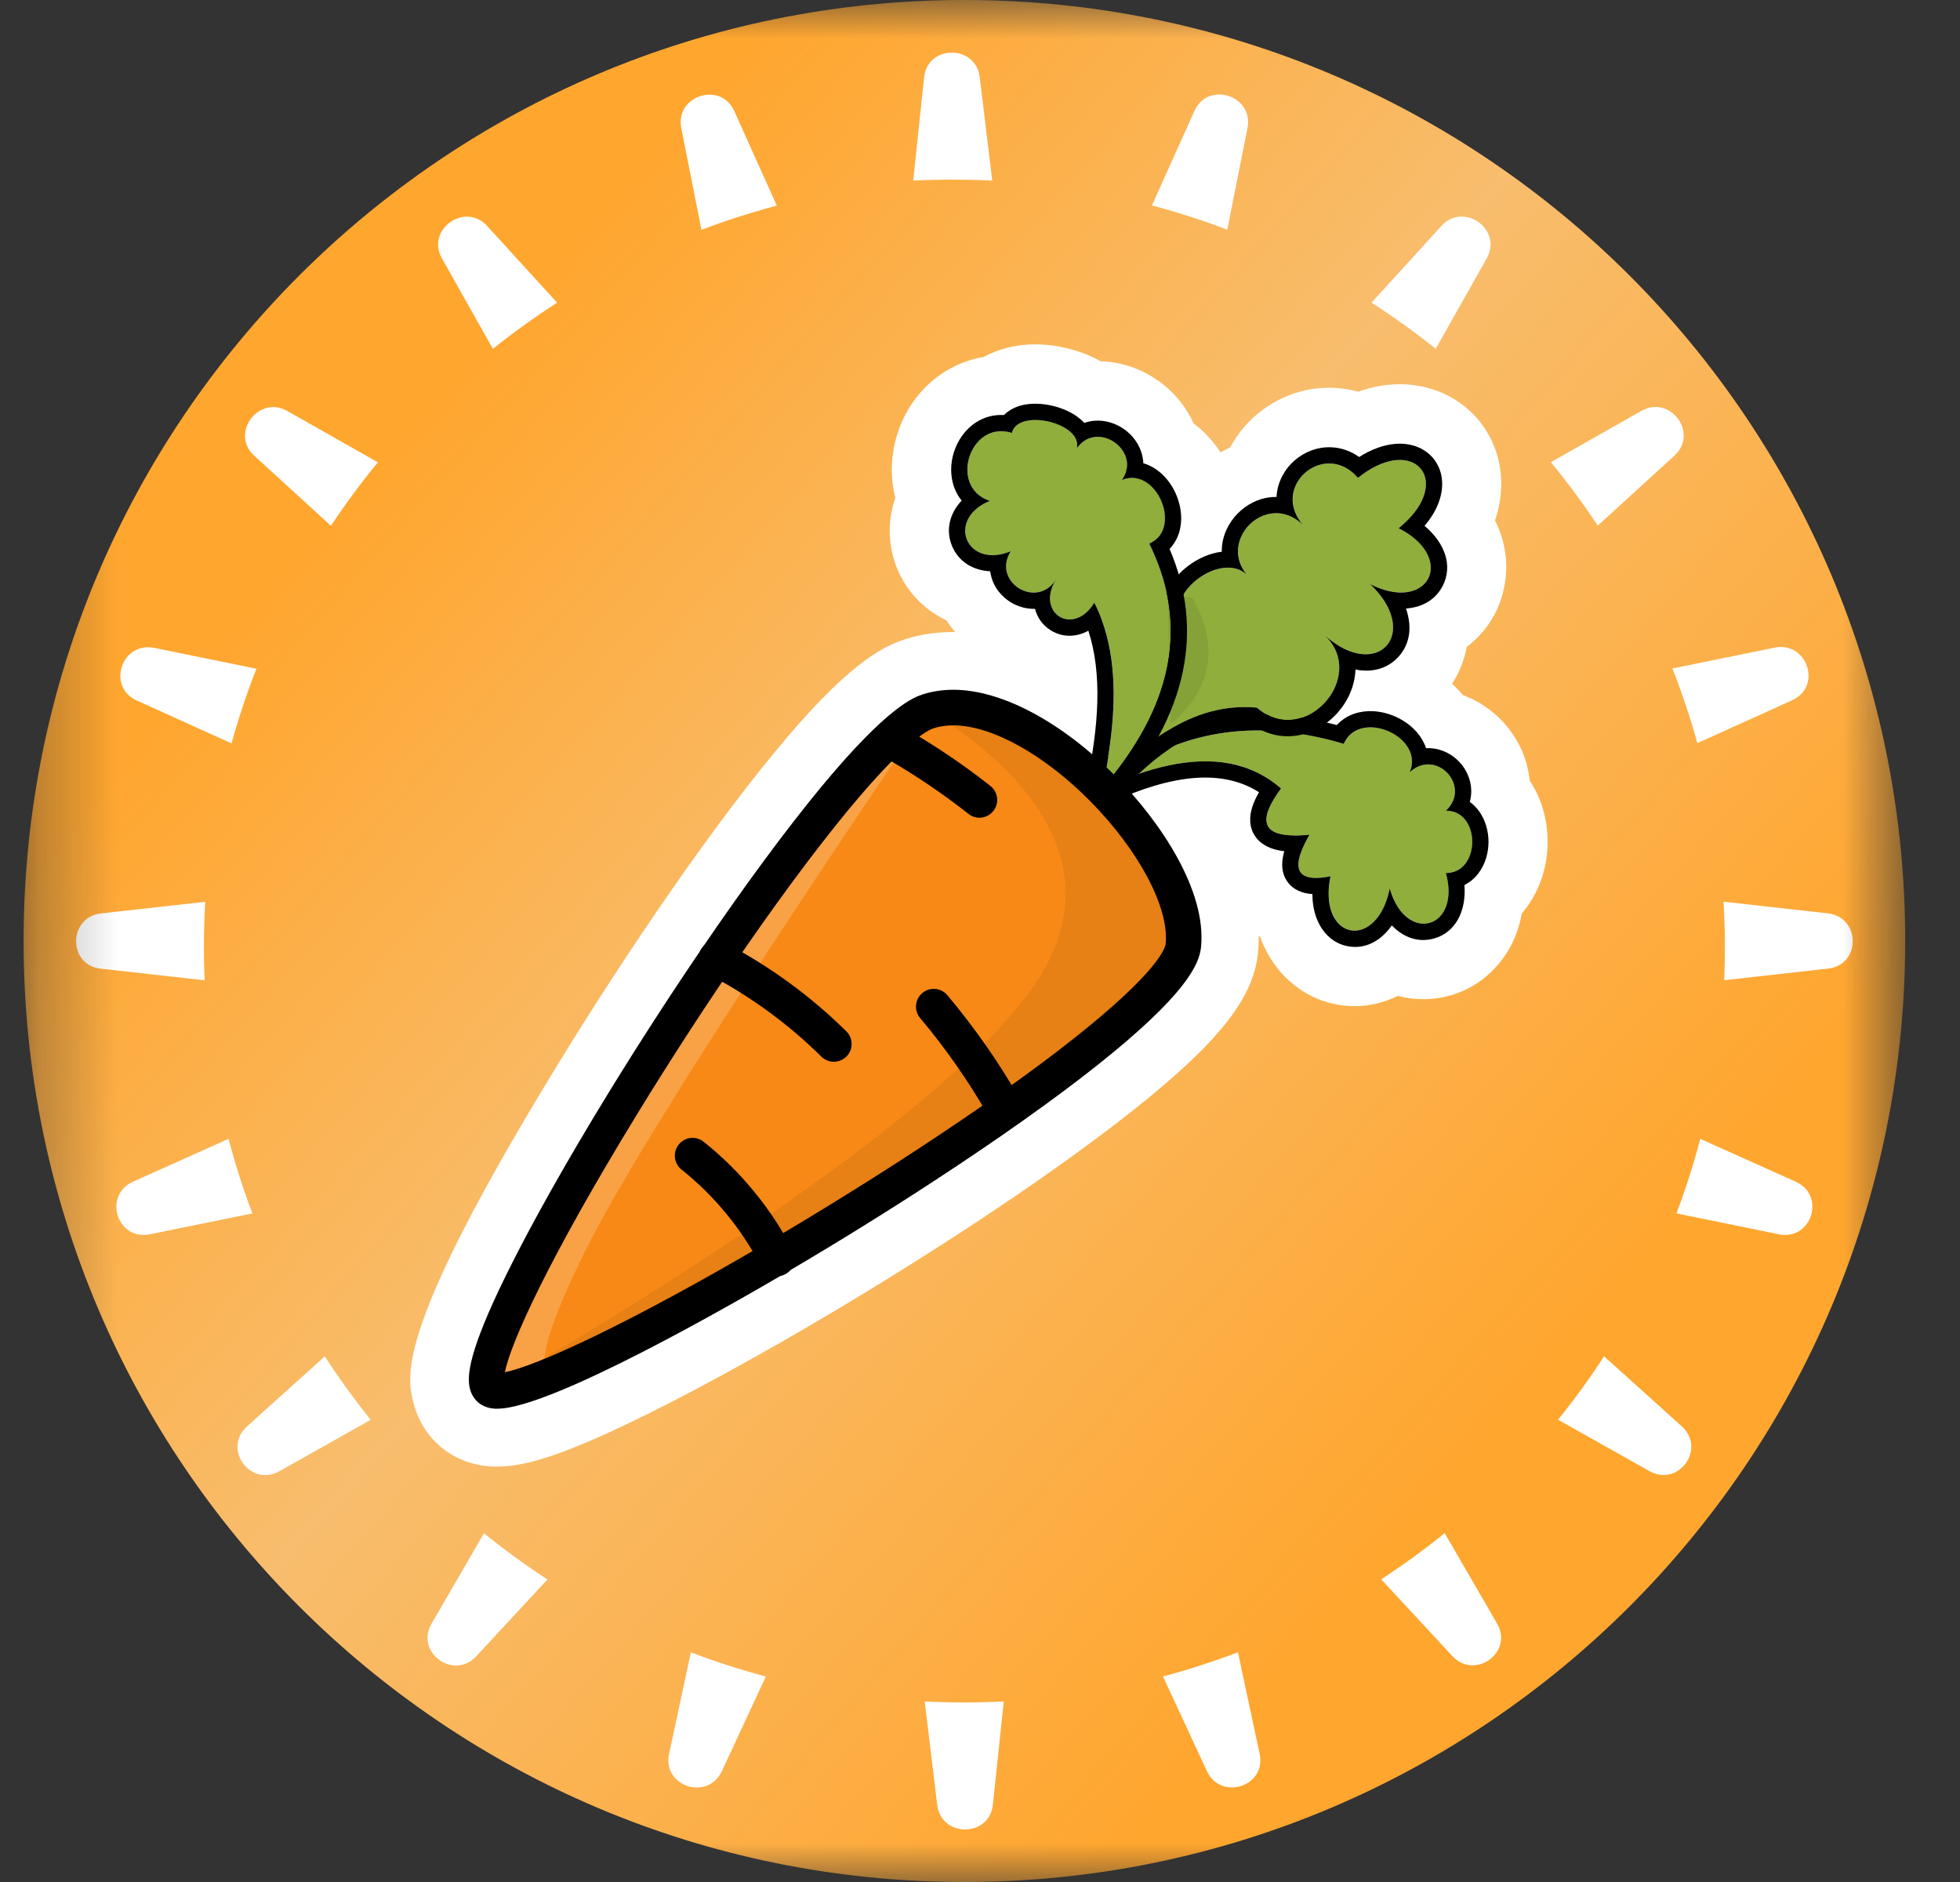
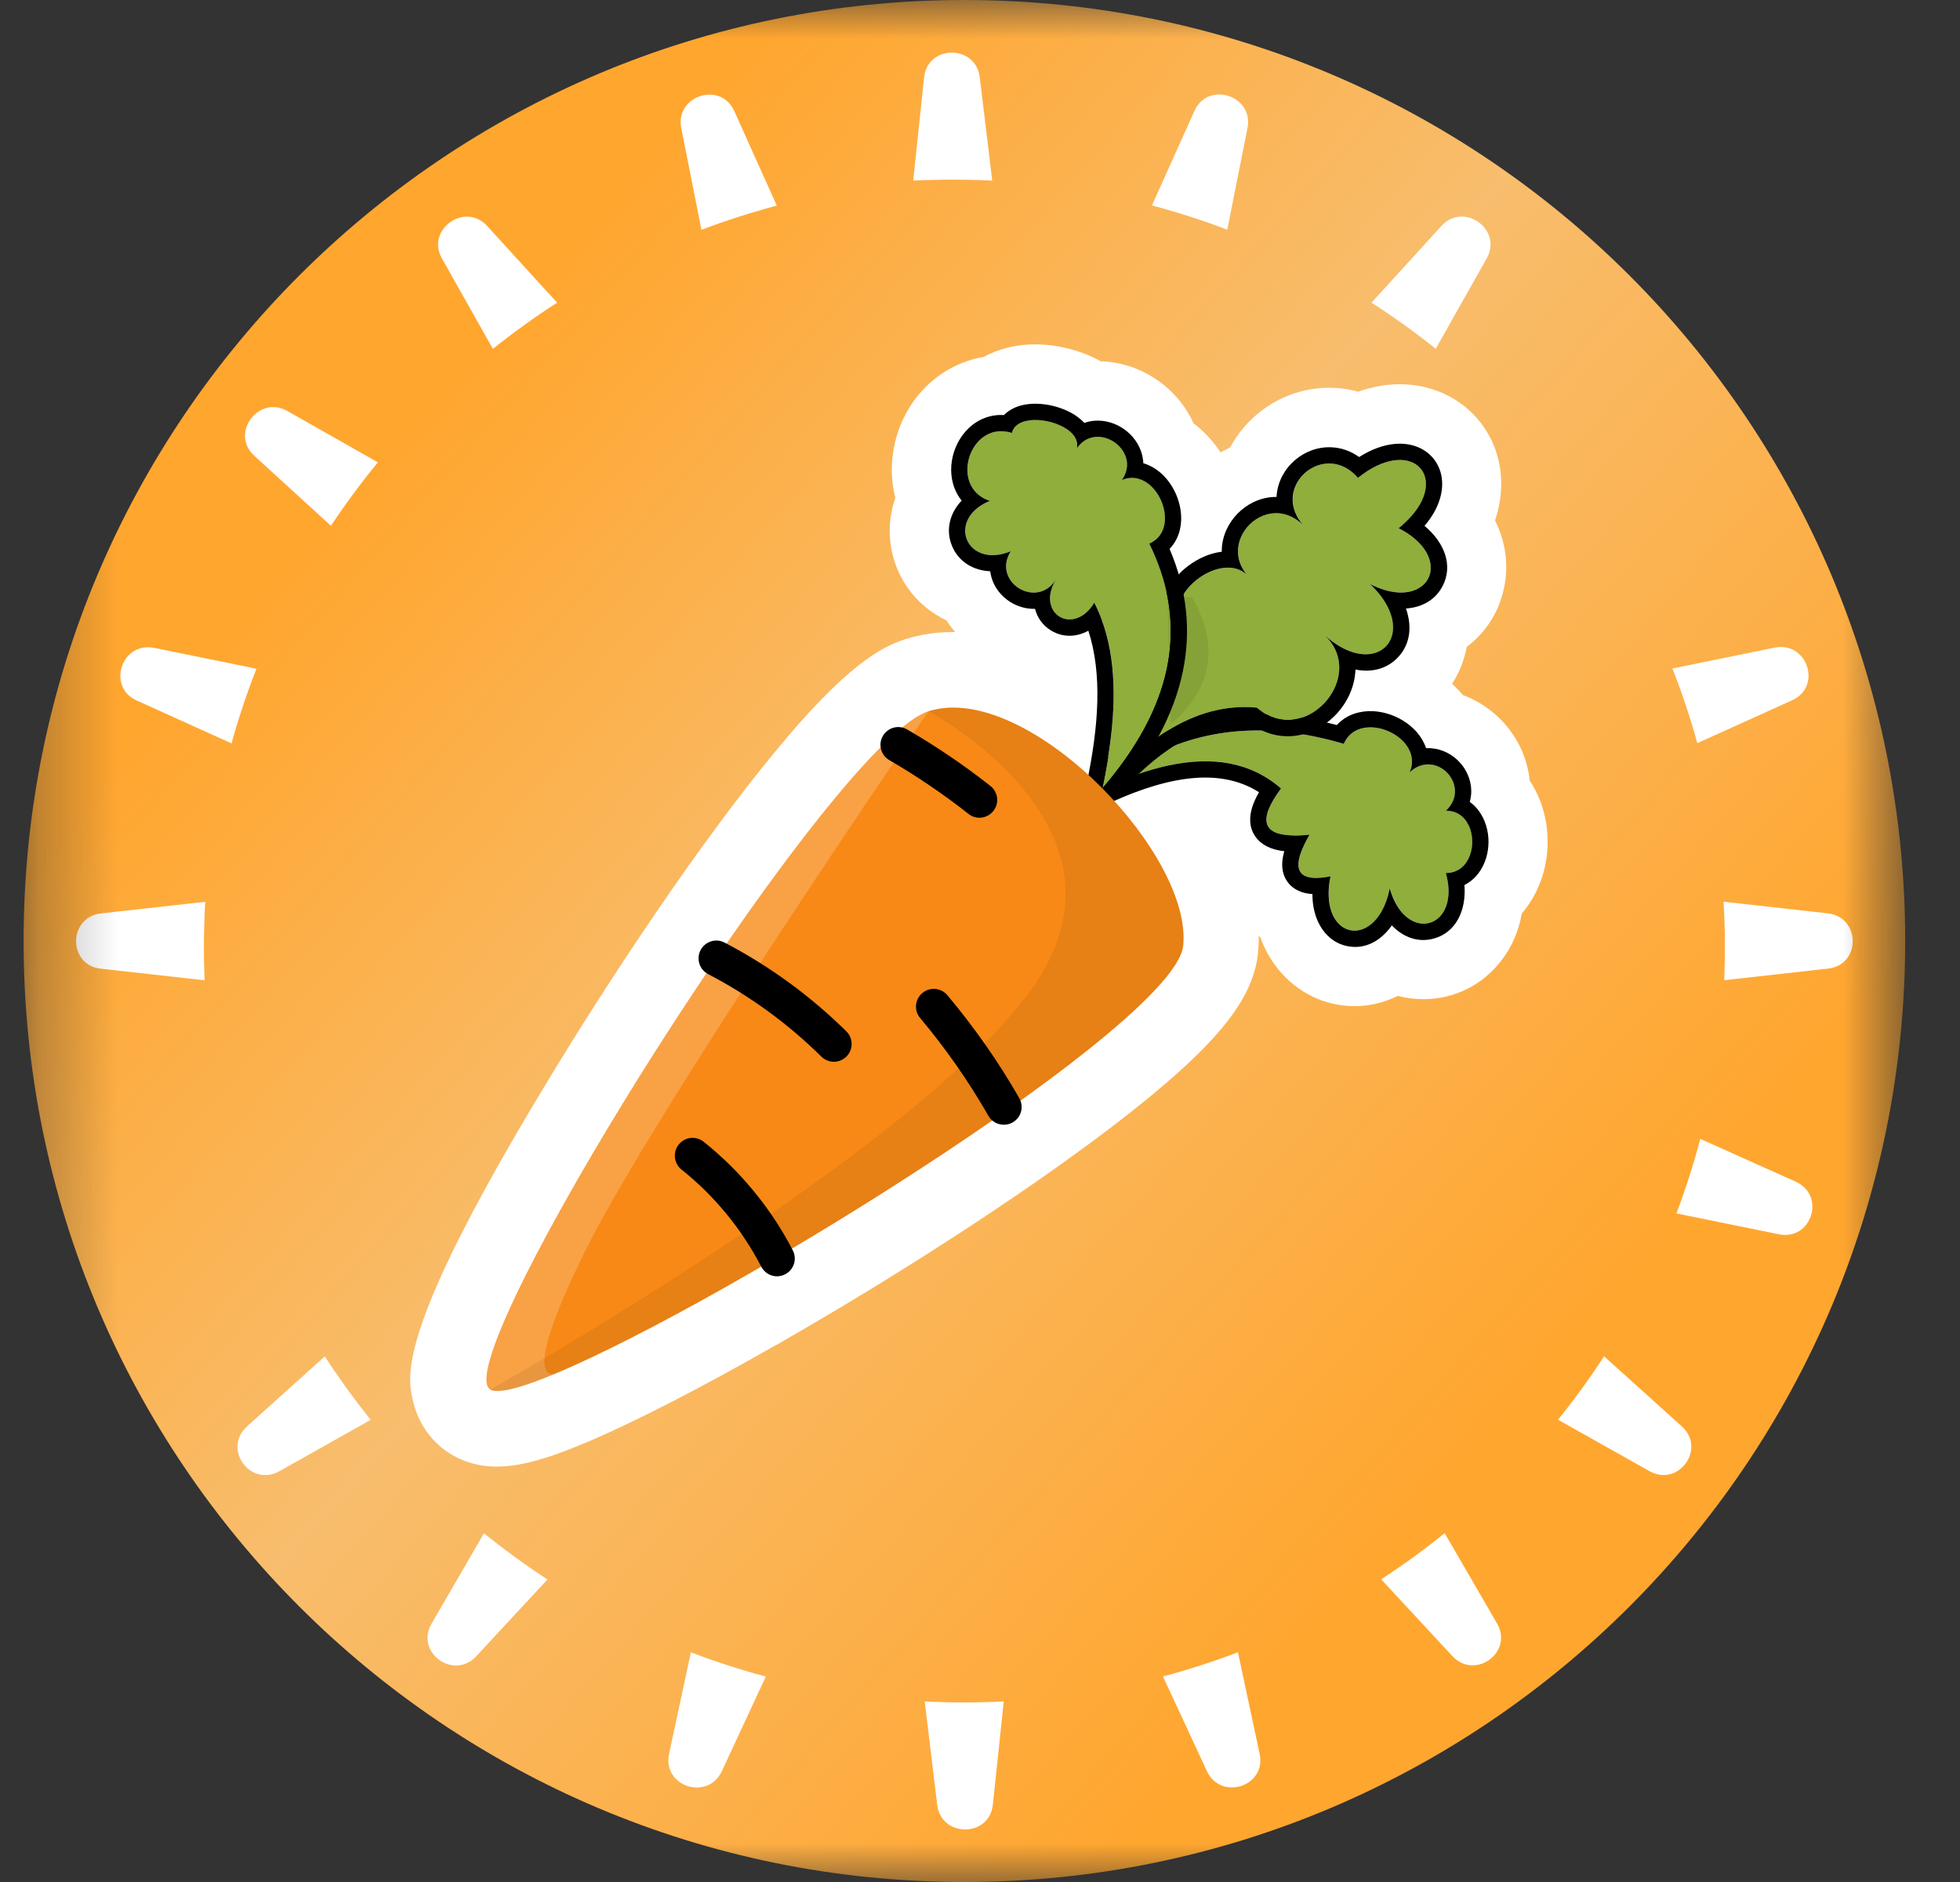
<svg xmlns="http://www.w3.org/2000/svg" width="25" height="24" viewBox="0 0 25 24" fill="none">
  <rect x="0" y="0" width="25" height="24" fill="#333333" stroke="none" />
  <mask id="mask0_5421_60513" style="mask-type:luminance" maskUnits="userSpaceOnUse" x="0" y="0" width="25" height="24">
    <path d="M24.301 0H0.301V24H24.301V0Z" fill="white" />
  </mask>
  <g mask="url(#mask0_5421_60513)">
    <path d="M24.301 12C24.301 5.373 18.928 0 12.301 0C5.673 0 0.301 5.373 0.301 12C0.301 18.627 5.673 24 12.301 24C18.928 24 24.301 18.627 24.301 12Z" fill="url(#paint0_linear_5421_60513)" />
    <path d="M11.954 23.015C12.004 23.435 12.619 23.435 12.664 23.015L12.803 21.697C12.636 21.706 12.468 21.71 12.299 21.71C12.13 21.71 11.962 21.706 11.795 21.697L11.954 23.015Z" fill="white" />
    <path d="M11.648 2.303C11.815 2.295 11.983 2.291 12.152 2.291C12.321 2.291 12.489 2.295 12.656 2.303L12.497 0.986C12.447 0.566 11.832 0.566 11.787 0.986L11.648 2.303Z" fill="white" />
    <path d="M14.693 2.62C15.02 2.707 15.341 2.81 15.654 2.929L15.912 1.633C15.994 1.218 15.408 1.029 15.235 1.415L14.693 2.62Z" fill="white" />
    <path d="M17.494 3.859C17.777 4.042 18.051 4.238 18.313 4.448L18.963 3.295C19.171 2.928 18.671 2.569 18.386 2.881L17.494 3.859Z" fill="white" />
-     <path d="M19.781 5.894C19.994 6.153 20.194 6.423 20.38 6.703L21.358 5.81C21.67 5.525 21.305 5.031 20.936 5.24L19.781 5.894Z" fill="white" />
    <path d="M21.332 8.525C21.454 8.835 21.56 9.153 21.65 9.477L22.859 8.93C23.246 8.755 23.051 8.174 22.635 8.259L21.332 8.525Z" fill="white" />
    <path d="M21.984 11.499C21.994 11.665 22 11.832 22.001 11.999C22.002 12.167 21.999 12.334 21.992 12.5L23.317 12.352C23.74 12.305 23.735 11.694 23.311 11.647L21.984 11.499Z" fill="white" />
    <path d="M21.687 14.523C21.602 14.847 21.5 15.164 21.383 15.474L22.69 15.74C23.107 15.825 23.293 15.244 22.904 15.069L21.687 14.523Z" fill="white" />
    <path d="M20.46 17.296C20.278 17.576 20.082 17.846 19.873 18.105L21.038 18.76C21.41 18.969 21.768 18.474 21.451 18.189L20.46 17.296Z" fill="white" />
    <path d="M18.427 19.551C18.168 19.761 17.898 19.957 17.617 20.14L18.524 21.118C18.813 21.43 19.308 21.071 19.095 20.703L18.427 19.551Z" fill="white" />
    <path d="M15.79 21.07C15.479 21.189 15.16 21.292 14.834 21.379L15.393 22.584C15.572 22.97 16.156 22.781 16.067 22.366L15.79 21.07Z" fill="white" />
    <path d="M9.908 2.622C9.581 2.709 9.26 2.812 8.947 2.931L8.69 1.635C8.607 1.22 9.193 1.031 9.366 1.417L9.908 2.622Z" fill="white" />
    <path d="M7.106 3.86C6.823 4.042 6.55 4.239 6.287 4.449L5.637 3.296C5.429 2.929 5.93 2.57 6.214 2.882L7.106 3.86Z" fill="white" />
    <path d="M4.82 5.896C4.607 6.155 4.407 6.425 4.221 6.705L3.243 5.812C2.931 5.527 3.296 5.033 3.665 5.241L4.82 5.896Z" fill="white" />
    <path d="M3.271 8.528C3.149 8.838 3.043 9.156 2.953 9.48L1.744 8.933C1.357 8.758 1.552 8.177 1.968 8.262L3.271 8.528Z" fill="white" />
    <path d="M2.618 11.5C2.608 11.666 2.603 11.833 2.601 12C2.6 12.168 2.603 12.335 2.61 12.501L1.285 12.353C0.863 12.306 0.867 11.695 1.291 11.648L2.618 11.5Z" fill="white" />
-     <path d="M2.915 14.523C3 14.847 3.102 15.164 3.219 15.474L1.912 15.74C1.494 15.825 1.309 15.244 1.698 15.069L2.915 14.523Z" fill="white" />
    <path d="M4.143 17.297C4.324 17.577 4.52 17.847 4.729 18.106L3.564 18.761C3.192 18.97 2.835 18.475 3.151 18.19L4.143 17.297Z" fill="white" />
    <path d="M6.173 19.553C6.432 19.762 6.702 19.959 6.983 20.142L6.076 21.12C5.787 21.432 5.292 21.073 5.505 20.705L6.173 19.553Z" fill="white" />
    <path d="M8.812 21.071C9.123 21.19 9.442 21.293 9.768 21.38L9.208 22.585C9.029 22.971 8.446 22.782 8.534 22.367L8.812 21.071Z" fill="white" />
    <path d="M9.479 17.247C8.947 17.247 8.516 16.815 8.516 16.283C8.516 15.75 8.947 15.318 9.479 15.318C10.011 15.318 10.442 15.75 10.442 16.282C10.442 16.815 10.011 17.247 9.479 17.247Z" fill="white" />
    <path d="M8.402 14.972C8.726 15.23 9.01 15.536 9.241 15.881L8.402 14.972Z" fill="white" />
    <path d="M9.242 16.845C8.932 16.845 8.628 16.696 8.443 16.419C8.266 16.157 8.051 15.923 7.803 15.726C7.387 15.395 7.318 14.789 7.649 14.372C7.98 13.955 8.586 13.886 9.002 14.218C9.404 14.537 9.753 14.916 10.041 15.343C10.338 15.784 10.221 16.383 9.78 16.681C9.615 16.792 9.428 16.845 9.243 16.845L9.242 16.845Z" fill="white" />
    <path d="M11.443 14.29C11.415 14.25 11.388 14.208 11.359 14.168L11.443 14.29Z" fill="white" />
    <path d="M11.443 15.255C11.135 15.255 10.833 15.107 10.646 14.834L10.624 14.802C10.606 14.776 10.588 14.75 10.57 14.723C10.264 14.288 10.368 13.687 10.803 13.38C11.238 13.073 11.839 13.178 12.145 13.613C12.17 13.648 12.194 13.684 12.218 13.72L12.238 13.748C12.537 14.188 12.423 14.788 11.984 15.088C11.818 15.2 11.63 15.255 11.443 15.255Z" fill="white" />
    <path d="M9.572 12.47C9.958 12.712 10.315 12.995 10.637 13.313L9.572 12.47Z" fill="white" />
    <path d="M10.635 14.277C10.391 14.277 10.147 14.184 9.96 13.999C9.687 13.73 9.383 13.49 9.059 13.287C8.609 13.004 8.472 12.409 8.755 11.958C9.037 11.507 9.632 11.37 10.082 11.653C10.525 11.932 10.939 12.259 11.311 12.627C11.69 13.001 11.694 13.611 11.321 13.99C11.132 14.181 10.883 14.278 10.635 14.278L10.635 14.277Z" fill="white" />
    <path d="M13.236 12.494C13.144 12.371 13.048 12.251 12.949 12.133L13.236 12.494Z" fill="white" />
    <path d="M13.237 13.458C12.945 13.458 12.656 13.325 12.467 13.073C12.387 12.966 12.301 12.859 12.212 12.753C11.87 12.346 11.922 11.738 12.329 11.395C12.736 11.053 13.344 11.105 13.686 11.512C13.797 11.644 13.904 11.78 14.006 11.915C14.325 12.341 14.24 12.944 13.814 13.264C13.641 13.395 13.438 13.458 13.237 13.458Z" fill="white" />
    <path d="M14.056 10.054C14.686 10.691 15.144 11.492 15.086 12.059C15.056 12.343 14.571 12.834 13.841 13.413C13.27 13.865 12.551 14.37 11.783 14.872C11.18 15.266 10.546 15.658 9.932 16.019C9.779 16.109 9.627 16.197 9.477 16.283C8.545 16.816 7.688 17.26 7.087 17.512C7.035 17.535 6.984 17.556 6.936 17.574C6.892 17.591 6.851 17.607 6.811 17.621C6.755 17.642 6.703 17.659 6.655 17.674C6.646 17.677 6.637 17.68 6.628 17.683C6.601 17.691 6.575 17.698 6.551 17.704C6.537 17.708 6.523 17.712 6.51 17.714C6.496 17.718 6.483 17.721 6.47 17.723C6.443 17.729 6.418 17.733 6.396 17.735C6.386 17.736 6.377 17.736 6.368 17.737C6.316 17.741 6.277 17.735 6.251 17.721C5.978 17.565 6.823 15.887 7.951 14.05C8.325 13.441 8.728 12.815 9.133 12.221C9.653 11.458 10.175 10.747 10.632 10.193C11.142 9.576 11.573 9.154 11.837 9.07C12.485 8.865 13.372 9.363 14.056 10.054Z" fill="white" />
    <path d="M6.339 18.703C6.135 18.703 5.946 18.655 5.779 18.561C5.526 18.415 5.348 18.18 5.275 17.894C5.186 17.545 5.037 16.961 7.132 13.546C7.521 12.912 7.939 12.266 8.34 11.678C8.9 10.855 9.437 10.129 9.892 9.579C10.78 8.502 11.227 8.254 11.547 8.151C11.741 8.09 11.944 8.06 12.154 8.06C13.314 8.06 14.35 8.98 14.741 9.376C15.079 9.717 16.172 10.927 16.045 12.158C15.985 12.738 15.535 13.301 14.44 14.169C13.879 14.613 13.143 15.136 12.311 15.679C11.705 16.075 11.052 16.48 10.421 16.85C10.271 16.939 10.114 17.03 9.955 17.12C8.968 17.686 8.082 18.141 7.461 18.402C7.403 18.426 7.342 18.451 7.286 18.473C7.239 18.492 7.188 18.511 7.14 18.528C7.071 18.554 7.003 18.577 6.938 18.596L6.921 18.601C6.921 18.601 6.917 18.602 6.915 18.603C6.869 18.617 6.829 18.628 6.79 18.638C6.77 18.643 6.749 18.648 6.73 18.653C6.704 18.659 6.679 18.665 6.653 18.669C6.6 18.68 6.549 18.688 6.5 18.693C6.478 18.695 6.457 18.697 6.436 18.699C6.403 18.701 6.37 18.702 6.338 18.702L6.339 18.703ZM12.158 9.988C12.074 10.05 11.836 10.251 11.376 10.807C10.958 11.313 10.459 11.99 9.931 12.765C9.547 13.329 9.146 13.948 8.772 14.556C8.419 15.131 8.131 15.631 7.9 16.052C8.24 15.874 8.61 15.67 8.999 15.447C9.147 15.362 9.295 15.277 9.444 15.19C10.051 14.833 10.678 14.444 11.258 14.066C12.041 13.554 12.728 13.068 13.244 12.659C13.784 12.231 14.02 11.981 14.117 11.864C14.064 11.647 13.839 11.206 13.373 10.734C12.835 10.191 12.354 9.991 12.158 9.988Z" fill="white" />
    <path d="M14.115 9.991C14.096 10.012 14.078 10.033 14.058 10.054C14.246 9.167 14.29 8.343 13.957 7.684C13.695 8.12 13.204 7.826 13.466 7.391C13.22 7.778 12.645 7.415 12.892 7.028C12.324 7.262 12.058 6.619 12.626 6.386C12.091 6.214 12.37 5.348 12.906 5.52C12.983 5.197 13.81 5.392 13.733 5.716C13.995 5.347 14.569 5.752 14.307 6.121C14.743 5.934 15.094 6.743 14.658 6.93C14.772 7.162 14.849 7.391 14.892 7.619V7.617H15.074C15.223 7.327 15.661 7.109 15.902 7.325C15.53 6.871 16.169 6.254 16.619 6.693C16.195 6.201 16.895 5.601 17.32 6.092C18.045 5.512 18.563 6.154 17.839 6.735C18.585 7.114 18.221 7.826 17.474 7.446C18.147 8.087 17.544 8.715 16.872 8.075C17.478 8.608 16.637 9.556 16.031 9.023C15.331 8.957 14.71 9.338 14.134 9.969C14.127 9.976 14.121 9.983 14.115 9.991Z" fill="white" />
    <path d="M14.058 11.018C13.908 11.018 13.757 10.982 13.617 10.91C13.231 10.711 13.026 10.279 13.116 9.854C13.204 9.438 13.245 9.087 13.239 8.793C13.039 8.722 12.859 8.599 12.72 8.436C12.457 8.337 12.229 8.155 12.073 7.912C11.716 7.743 11.452 7.419 11.372 7.013C11.327 6.785 11.346 6.558 11.42 6.348C11.372 6.163 11.361 5.964 11.393 5.759C11.492 5.127 11.961 4.65 12.546 4.552C12.737 4.448 12.962 4.391 13.205 4.391C13.448 4.391 13.763 4.452 14.039 4.607C14.521 4.621 14.971 4.904 15.194 5.337C15.204 5.357 15.214 5.378 15.223 5.398C15.356 5.499 15.473 5.624 15.568 5.769C15.608 5.746 15.65 5.725 15.691 5.706C15.94 5.241 16.426 4.945 16.952 4.945C17.079 4.945 17.204 4.962 17.323 4.995C17.5 4.933 17.677 4.9 17.854 4.9C18.417 4.9 18.898 5.231 19.077 5.743C19.165 5.992 19.182 6.308 19.069 6.637C19.209 6.915 19.25 7.225 19.176 7.534C19.106 7.83 18.939 8.076 18.709 8.249C18.693 8.333 18.669 8.416 18.637 8.497C18.497 8.846 18.216 9.107 17.871 9.23C17.592 9.782 17.026 10.144 16.423 10.145C16.19 10.145 15.964 10.092 15.757 9.991C15.49 10.038 15.186 10.248 14.85 10.613C14.845 10.62 14.839 10.627 14.833 10.633L14.829 10.638C14.808 10.661 14.789 10.684 14.768 10.706C14.581 10.91 14.321 11.018 14.058 11.018Z" fill="white" />
    <path d="M18.441 11.132C18.639 11.849 17.925 12.045 17.727 11.328C17.561 12.141 16.804 11.988 16.97 11.174C16.539 11.258 16.446 11.085 16.704 10.643C16.159 10.699 15.981 10.536 16.339 10.053C15.758 9.55 14.967 9.636 14.059 10.053C14.905 9.349 15.919 9.122 17.139 9.485C17.337 9.028 18.177 9.391 17.979 9.848C18.314 9.534 18.776 10.022 18.441 10.336C18.89 10.336 18.89 11.132 18.441 11.132Z" fill="white" />
    <path d="M17.277 12.831C16.902 12.831 16.549 12.661 16.307 12.364C16.207 12.241 16.129 12.102 16.075 11.951C15.942 11.859 15.83 11.738 15.746 11.592C15.704 11.518 15.671 11.442 15.647 11.363C15.472 11.234 15.368 11.079 15.309 10.963C15.264 10.872 15.231 10.78 15.211 10.685C15.04 10.71 14.796 10.776 14.46 10.931C14.021 11.133 13.501 10.977 13.244 10.568C12.986 10.158 13.072 9.622 13.443 9.313C14.435 8.488 15.606 8.187 16.901 8.436C17.076 8.355 17.272 8.312 17.478 8.312C17.929 8.312 18.377 8.524 18.66 8.864C19.003 8.991 19.29 9.263 19.43 9.616C19.473 9.727 19.5 9.84 19.512 9.955C19.657 10.174 19.74 10.442 19.74 10.735C19.74 11.09 19.616 11.409 19.411 11.649C19.372 11.869 19.286 12.072 19.154 12.244C18.913 12.561 18.55 12.742 18.157 12.742C18.044 12.742 17.935 12.728 17.83 12.7C17.648 12.789 17.458 12.831 17.276 12.831L17.277 12.831Z" fill="white" />
    <path d="M11.67 10.895C11.439 10.712 11.198 10.541 10.949 10.384L11.67 10.895Z" fill="white" />
    <path d="M11.672 11.859C11.463 11.859 11.253 11.791 11.076 11.651C10.872 11.49 10.656 11.337 10.437 11.199C9.987 10.914 9.853 10.319 10.137 9.869C10.422 9.419 11.017 9.285 11.466 9.569C11.742 9.744 12.012 9.936 12.269 10.139C12.687 10.469 12.758 11.075 12.428 11.493C12.239 11.734 11.957 11.859 11.672 11.859Z" fill="white" />
    <path d="M15.777 8.28C16.375 7.782 16.849 7.251 17.276 6.728L15.777 8.28Z" fill="white" />
    <path d="M15.78 9.244C15.503 9.244 15.229 9.125 15.039 8.896C14.699 8.487 14.755 7.879 15.164 7.539C15.739 7.059 16.178 6.552 16.532 6.118C16.869 5.706 17.476 5.644 17.887 5.981C18.299 6.318 18.36 6.925 18.025 7.337C17.637 7.812 17.101 8.434 16.395 9.021C16.215 9.17 15.997 9.244 15.78 9.244Z" fill="white" />
    <path d="M12.906 6.04C13.437 6.289 13.858 6.669 14.168 7.179L12.906 6.04Z" fill="white" />
    <path d="M14.168 8.144C13.843 8.144 13.526 7.979 13.344 7.681C13.133 7.333 12.855 7.082 12.496 6.913C12.015 6.687 11.807 6.114 12.032 5.632C12.258 5.15 12.831 4.942 13.313 5.167C14.016 5.497 14.58 6.005 14.989 6.678C15.265 7.133 15.121 7.726 14.667 8.003C14.511 8.098 14.338 8.144 14.168 8.144Z" fill="white" />
    <path d="M16.785 9.88C17.318 10.105 17.706 10.443 17.949 10.894L16.785 9.88Z" fill="white" />
    <path d="M17.948 11.858C17.605 11.858 17.274 11.675 17.1 11.352C16.963 11.098 16.737 10.906 16.409 10.768C15.919 10.561 15.69 9.995 15.896 9.505C16.103 9.015 16.669 8.785 17.158 8.992C17.895 9.303 18.445 9.789 18.794 10.436C19.047 10.905 18.873 11.49 18.405 11.742C18.259 11.821 18.103 11.858 17.948 11.858Z" fill="white" />
    <path d="M14.06 10.055C14.969 9.637 15.76 9.551 16.341 10.055C15.982 10.537 16.16 10.7 16.705 10.644C16.447 11.086 16.541 11.259 16.972 11.175C16.805 11.989 17.562 12.142 17.728 11.329C17.926 12.046 18.641 11.851 18.443 11.133C18.892 11.133 18.892 10.337 18.443 10.337C18.778 10.023 18.315 9.534 17.981 9.849C18.179 9.392 17.339 9.029 17.14 9.486C15.921 9.123 14.907 9.35 14.06 10.055Z" fill="#8FAE3C" />
    <path fill-rule="evenodd" clip-rule="evenodd" d="M14.845 9.563C14.569 9.684 14.308 9.849 14.061 10.054C14.358 9.918 14.642 9.817 14.911 9.76C15.464 9.644 15.949 9.716 16.34 10.055C16.041 10.457 16.115 10.637 16.463 10.653C16.533 10.657 16.614 10.654 16.704 10.644C16.657 10.725 16.622 10.797 16.598 10.86C16.517 11.073 16.571 11.184 16.756 11.195C16.815 11.198 16.886 11.192 16.971 11.175C16.955 11.253 16.947 11.324 16.947 11.39C16.944 11.911 17.391 12.033 17.623 11.621C17.667 11.543 17.703 11.446 17.727 11.329C17.759 11.445 17.805 11.537 17.858 11.607C18.099 11.924 18.493 11.784 18.476 11.339C18.474 11.277 18.463 11.208 18.442 11.133C18.508 11.133 18.564 11.116 18.611 11.087C18.82 10.955 18.834 10.578 18.652 10.415C18.599 10.367 18.529 10.338 18.442 10.338C18.508 10.277 18.543 10.209 18.554 10.142C18.588 9.942 18.416 9.747 18.216 9.748C18.138 9.748 18.056 9.778 17.98 9.849C18.02 9.758 18.018 9.671 17.988 9.593C17.869 9.28 17.298 9.12 17.14 9.486C16.276 9.229 15.516 9.268 14.845 9.563ZM17.051 9.246C15.833 8.925 14.795 9.174 13.928 9.895L13.998 9.98L14.06 10.262H14.135L14.172 10.231C14.966 9.871 15.593 9.807 16.059 10.103C16.02 10.17 15.99 10.235 15.971 10.297C15.935 10.414 15.929 10.553 16.015 10.672C16.096 10.784 16.222 10.829 16.332 10.848C16.348 10.851 16.364 10.853 16.381 10.855C16.38 10.86 16.378 10.866 16.377 10.871C16.35 10.97 16.338 11.091 16.395 11.201C16.457 11.322 16.57 11.376 16.676 11.394C16.697 11.398 16.718 11.4 16.74 11.401C16.74 11.527 16.762 11.64 16.805 11.739C16.877 11.906 17.01 12.03 17.183 12.065C17.411 12.112 17.612 12.001 17.753 11.801C17.898 11.953 18.087 12.024 18.288 11.969C18.569 11.892 18.705 11.613 18.679 11.286C18.752 11.249 18.813 11.197 18.86 11.133C18.948 11.016 18.986 10.871 18.986 10.735C18.986 10.6 18.948 10.455 18.86 10.337C18.828 10.295 18.791 10.257 18.747 10.226C18.76 10.179 18.767 10.13 18.766 10.081C18.763 9.938 18.702 9.809 18.613 9.715C18.524 9.621 18.398 9.553 18.256 9.542C18.234 9.54 18.212 9.54 18.19 9.541C18.177 9.502 18.159 9.465 18.139 9.43C18.058 9.293 17.927 9.194 17.791 9.135C17.654 9.076 17.492 9.049 17.337 9.084C17.23 9.107 17.13 9.16 17.051 9.246Z" fill="black" />
    <path d="M14.06 10.054C14.658 9.374 15.302 8.955 16.033 9.024C16.639 9.558 17.48 8.61 16.874 8.076C17.547 8.716 18.149 8.088 17.476 7.448C18.223 7.827 18.587 7.115 17.841 6.736C18.565 6.155 18.046 5.513 17.322 6.094C16.897 5.601 16.197 6.202 16.622 6.694C16.153 6.238 15.482 6.922 15.951 7.378C15.63 6.953 14.774 7.596 15.096 8.02C15.11 8.691 14.681 9.371 14.06 10.054Z" fill="#8FAE3C" />
    <path fill-rule="evenodd" clip-rule="evenodd" d="M13.602 10.262L13.904 9.918C13.934 9.883 13.965 9.849 13.996 9.815C14.54 9.196 14.876 8.621 14.888 8.082C14.8 7.927 14.8 7.759 14.852 7.612C14.909 7.452 15.025 7.314 15.157 7.215C15.278 7.124 15.428 7.054 15.584 7.036C15.583 7.027 15.584 7.017 15.584 7.007C15.59 6.829 15.67 6.667 15.786 6.549C15.902 6.431 16.061 6.348 16.24 6.338C16.254 6.337 16.268 6.337 16.282 6.337C16.283 6.325 16.284 6.313 16.285 6.302C16.304 6.126 16.394 5.973 16.517 5.868C16.641 5.762 16.805 5.696 16.982 5.704C17.105 5.709 17.227 5.75 17.336 5.828C17.491 5.73 17.646 5.674 17.791 5.661C17.983 5.644 18.167 5.704 18.285 5.849C18.402 5.995 18.422 6.187 18.363 6.371C18.328 6.484 18.263 6.597 18.17 6.706C18.425 6.919 18.536 7.209 18.402 7.471C18.309 7.652 18.137 7.746 17.933 7.76C18.014 7.99 17.989 8.218 17.828 8.386C17.686 8.533 17.493 8.579 17.289 8.538C17.282 8.747 17.193 8.941 17.062 9.088C16.929 9.238 16.744 9.351 16.534 9.381C16.338 9.409 16.134 9.363 15.952 9.226C15.377 9.196 14.84 9.512 14.305 10.091C14.275 10.126 14.244 10.16 14.213 10.194L14.152 10.262H13.602ZM14.059 10.055C14.09 10.021 14.121 9.987 14.15 9.953C14.388 9.696 14.632 9.481 14.887 9.322C15.246 9.098 15.626 8.986 16.032 9.024C16.504 9.44 17.119 8.956 17.081 8.47C17.071 8.342 17.015 8.214 16.901 8.103C17.028 8.217 17.152 8.287 17.265 8.32C17.644 8.432 17.895 8.131 17.703 7.745C17.656 7.649 17.581 7.549 17.475 7.448C17.607 7.515 17.727 7.548 17.831 7.555C18.26 7.582 18.418 7.165 18.023 6.852C17.972 6.811 17.911 6.772 17.84 6.736C17.901 6.686 17.954 6.636 17.999 6.586C18.474 6.054 17.983 5.563 17.321 6.094C16.988 5.708 16.486 5.994 16.488 6.372C16.489 6.476 16.529 6.588 16.62 6.694C16.52 6.597 16.411 6.552 16.306 6.545C16.031 6.527 15.782 6.773 15.791 7.045C15.794 7.139 15.828 7.235 15.901 7.325C15.822 7.255 15.723 7.231 15.619 7.241C15.262 7.274 14.857 7.707 15.095 8.02C15.103 8.402 14.968 8.787 14.735 9.173C14.579 9.433 14.38 9.693 14.15 9.953C14.12 9.986 14.089 10.02 14.059 10.055Z" fill="black" />
    <path d="M14.06 10.054C14.248 9.168 14.292 8.344 13.959 7.684C13.697 8.12 13.206 7.827 13.468 7.391C13.222 7.779 12.647 7.416 12.894 7.028C12.326 7.262 12.06 6.62 12.628 6.386C12.092 6.215 12.373 5.349 12.908 5.521C12.985 5.198 13.812 5.393 13.735 5.717C13.998 5.348 14.572 5.753 14.31 6.122C14.746 5.935 15.096 6.744 14.66 6.931C15.189 8.006 14.932 9.044 14.06 10.054Z" fill="#8FAE3C" />
    <path fill-rule="evenodd" clip-rule="evenodd" d="M13.852 10.033L13.857 10.011C14.016 9.26 14.061 8.592 13.882 8.043C13.732 8.126 13.56 8.132 13.41 8.043C13.301 7.977 13.231 7.879 13.202 7.764C13.087 7.768 12.976 7.733 12.885 7.676C12.775 7.606 12.683 7.497 12.645 7.359C12.638 7.334 12.633 7.31 12.63 7.285C12.409 7.275 12.225 7.16 12.143 6.962C12.06 6.762 12.111 6.547 12.266 6.384C12.229 6.338 12.199 6.286 12.177 6.231C12.116 6.077 12.121 5.907 12.169 5.761C12.216 5.615 12.311 5.475 12.451 5.385C12.554 5.319 12.675 5.285 12.805 5.293C12.87 5.227 12.953 5.189 13.029 5.169C13.157 5.137 13.301 5.145 13.426 5.175C13.552 5.205 13.684 5.261 13.784 5.348C13.8 5.361 13.816 5.376 13.831 5.393C13.87 5.379 13.911 5.37 13.952 5.366C14.095 5.353 14.232 5.398 14.338 5.473C14.444 5.548 14.533 5.662 14.568 5.801C14.576 5.836 14.582 5.871 14.583 5.907C14.63 5.921 14.674 5.941 14.716 5.966C14.848 6.045 14.944 6.172 15.001 6.304C15.058 6.436 15.085 6.594 15.052 6.744C15.032 6.838 14.988 6.927 14.918 7C15.141 7.522 15.194 8.043 15.088 8.559C14.972 9.124 14.668 9.667 14.217 10.19L13.852 10.612V10.033ZM14.744 7.121C14.719 7.058 14.69 6.995 14.659 6.932C14.671 6.926 14.683 6.921 14.694 6.914C14.999 6.743 14.841 6.221 14.547 6.114C14.475 6.087 14.393 6.086 14.309 6.122C14.364 6.044 14.382 5.964 14.374 5.891C14.351 5.691 14.132 5.535 13.935 5.578C13.861 5.594 13.791 5.638 13.735 5.717C13.754 5.636 13.716 5.562 13.648 5.503C13.451 5.335 13.003 5.284 12.916 5.494C12.913 5.502 12.91 5.512 12.908 5.521C12.882 5.513 12.857 5.507 12.833 5.504C12.431 5.442 12.203 5.977 12.428 6.255C12.474 6.312 12.54 6.359 12.627 6.387C12.539 6.423 12.471 6.469 12.421 6.52C12.201 6.745 12.332 7.069 12.646 7.079C12.719 7.081 12.802 7.066 12.893 7.029C12.841 7.111 12.826 7.191 12.836 7.264C12.86 7.434 13.024 7.56 13.192 7.557C13.293 7.555 13.395 7.506 13.468 7.391C13.393 7.516 13.379 7.629 13.405 7.716C13.452 7.882 13.638 7.957 13.807 7.848C13.861 7.813 13.913 7.76 13.958 7.685C13.994 7.756 14.026 7.829 14.053 7.904C14.238 8.409 14.237 8.995 14.139 9.623C14.117 9.765 14.091 9.909 14.06 10.054C14.06 10.054 14.06 10.054 14.06 10.054C14.16 9.938 14.253 9.821 14.336 9.704C14.938 8.864 15.106 8.005 14.744 7.121Z" fill="black" />
    <g opacity="0.07">
      <path d="M14.933 9.238C15.446 8.792 15.569 8.259 15.206 7.617H14.893L14.933 9.238Z" fill="black" />
    </g>
    <path d="M15.092 12.06C15.062 12.343 14.577 12.834 13.847 13.413C13.277 13.866 12.557 14.371 11.789 14.872C11.186 15.266 10.552 15.658 9.938 16.02C8.147 17.073 6.516 17.869 6.256 17.721C5.984 17.565 6.83 15.887 7.957 14.05C8.33 13.442 8.735 12.816 9.139 12.221C9.659 11.458 10.18 10.747 10.638 10.193C11.148 9.576 11.579 9.154 11.843 9.07C12.491 8.865 13.377 9.363 14.061 10.054C14.692 10.691 15.15 11.492 15.092 12.06Z" fill="#F88916" />
    <g opacity="0.2">
      <path d="M11.843 9.07C11.578 9.154 11.147 9.576 10.638 10.193C10.18 10.747 9.66 11.458 9.139 12.221C8.735 12.816 8.33 13.442 7.957 14.051C6.83 15.888 5.984 17.565 6.256 17.721C6.357 17.778 6.662 17.694 7.103 17.509C7.103 17.509 6.57 17.766 7.457 15.968C8.345 14.169 11.843 9.07 11.843 9.07Z" fill="white" />
    </g>
    <g opacity="0.07">
      <path d="M11.842 9.07C12.491 8.865 13.377 9.363 14.061 10.054C14.691 10.691 15.149 11.492 15.091 12.059C15.062 12.343 14.576 12.834 13.846 13.413C13.276 13.865 12.557 14.37 11.789 14.872C11.185 15.266 10.551 15.658 9.937 16.019C8.146 17.073 6.516 17.869 6.256 17.72C6.256 17.72 11.691 14.671 13.163 12.607C14.636 10.544 11.842 9.07 11.842 9.07Z" fill="black" />
    </g>
-     <path d="M6.347 17.965C6.268 17.965 6.202 17.949 6.146 17.917C6.093 17.887 6.024 17.826 5.994 17.711C5.954 17.553 5.971 17.244 6.46 16.251C6.775 15.612 7.226 14.81 7.765 13.931C8.142 13.317 8.553 12.681 8.954 12.093C9.502 11.289 10.024 10.582 10.465 10.047C11.337 8.992 11.668 8.888 11.776 8.853C11.896 8.815 12.025 8.796 12.161 8.796C12.773 8.796 13.544 9.206 14.224 9.894C14.802 10.477 15.393 11.358 15.319 12.081C15.296 12.294 15.135 12.681 13.989 13.59C13.445 14.021 12.727 14.53 11.914 15.06C11.324 15.446 10.68 15.845 10.054 16.213C9.355 16.624 7.025 17.964 6.347 17.964V17.965ZM12.16 9.25C12.072 9.25 11.988 9.262 11.912 9.286C11.819 9.315 11.524 9.477 10.814 10.336C10.382 10.86 9.868 11.555 9.328 12.348C8.931 12.93 8.524 13.56 8.151 14.168C6.979 16.078 6.508 17.144 6.44 17.499C6.849 17.417 8.018 16.885 9.824 15.823C10.445 15.457 11.081 15.063 11.666 14.681C12.468 14.158 13.174 13.658 13.707 13.235C14.782 12.383 14.863 12.086 14.868 12.035C14.915 11.577 14.527 10.844 13.902 10.213C13.314 9.619 12.646 9.25 12.16 9.25Z" fill="black" />
    <path d="M9.911 16.276C9.829 16.276 9.75 16.231 9.71 16.153C9.464 15.678 9.113 15.249 8.693 14.915C8.595 14.837 8.579 14.694 8.657 14.596C8.735 14.498 8.877 14.482 8.975 14.56C9.445 14.934 9.838 15.413 10.112 15.945C10.17 16.056 10.126 16.193 10.015 16.25C9.982 16.267 9.946 16.276 9.911 16.276Z" fill="black" />
    <path d="M10.636 13.54C10.579 13.54 10.521 13.518 10.477 13.475C10.05 13.053 9.563 12.699 9.032 12.422C8.921 12.365 8.878 12.227 8.936 12.116C8.994 12.005 9.131 11.962 9.242 12.02C9.813 12.318 10.336 12.699 10.795 13.152C10.884 13.239 10.885 13.383 10.797 13.473C10.753 13.517 10.694 13.54 10.636 13.54Z" fill="black" />
    <path d="M12.804 14.343C12.725 14.343 12.649 14.302 12.607 14.229C12.356 13.79 12.063 13.371 11.737 12.983C11.656 12.888 11.668 12.745 11.764 12.664C11.86 12.583 12.002 12.595 12.084 12.691C12.427 13.1 12.736 13.541 13.001 14.004C13.063 14.113 13.026 14.251 12.917 14.313C12.881 14.334 12.843 14.343 12.804 14.343Z" fill="black" />
    <path d="M12.492 10.428C12.443 10.428 12.394 10.412 12.353 10.379C12.034 10.128 11.694 9.897 11.344 9.694C11.236 9.632 11.198 9.493 11.261 9.385C11.324 9.277 11.462 9.239 11.57 9.302C11.94 9.516 12.297 9.758 12.633 10.023C12.732 10.101 12.748 10.243 12.671 10.341C12.626 10.398 12.559 10.428 12.492 10.428Z" fill="black" />
  </g>
  <defs>
    <linearGradient id="paint0_linear_5421_60513" x1="0.475" y1="-4.922" x2="30.061" y2="21.235" gradientUnits="userSpaceOnUse">
      <stop offset="0.265" stop-color="#FFA62F" />
      <stop offset="0.475" stop-color="#F8BD6D" />
      <stop offset="0.74" stop-color="#FFA62F" />
    </linearGradient>
  </defs>
</svg>